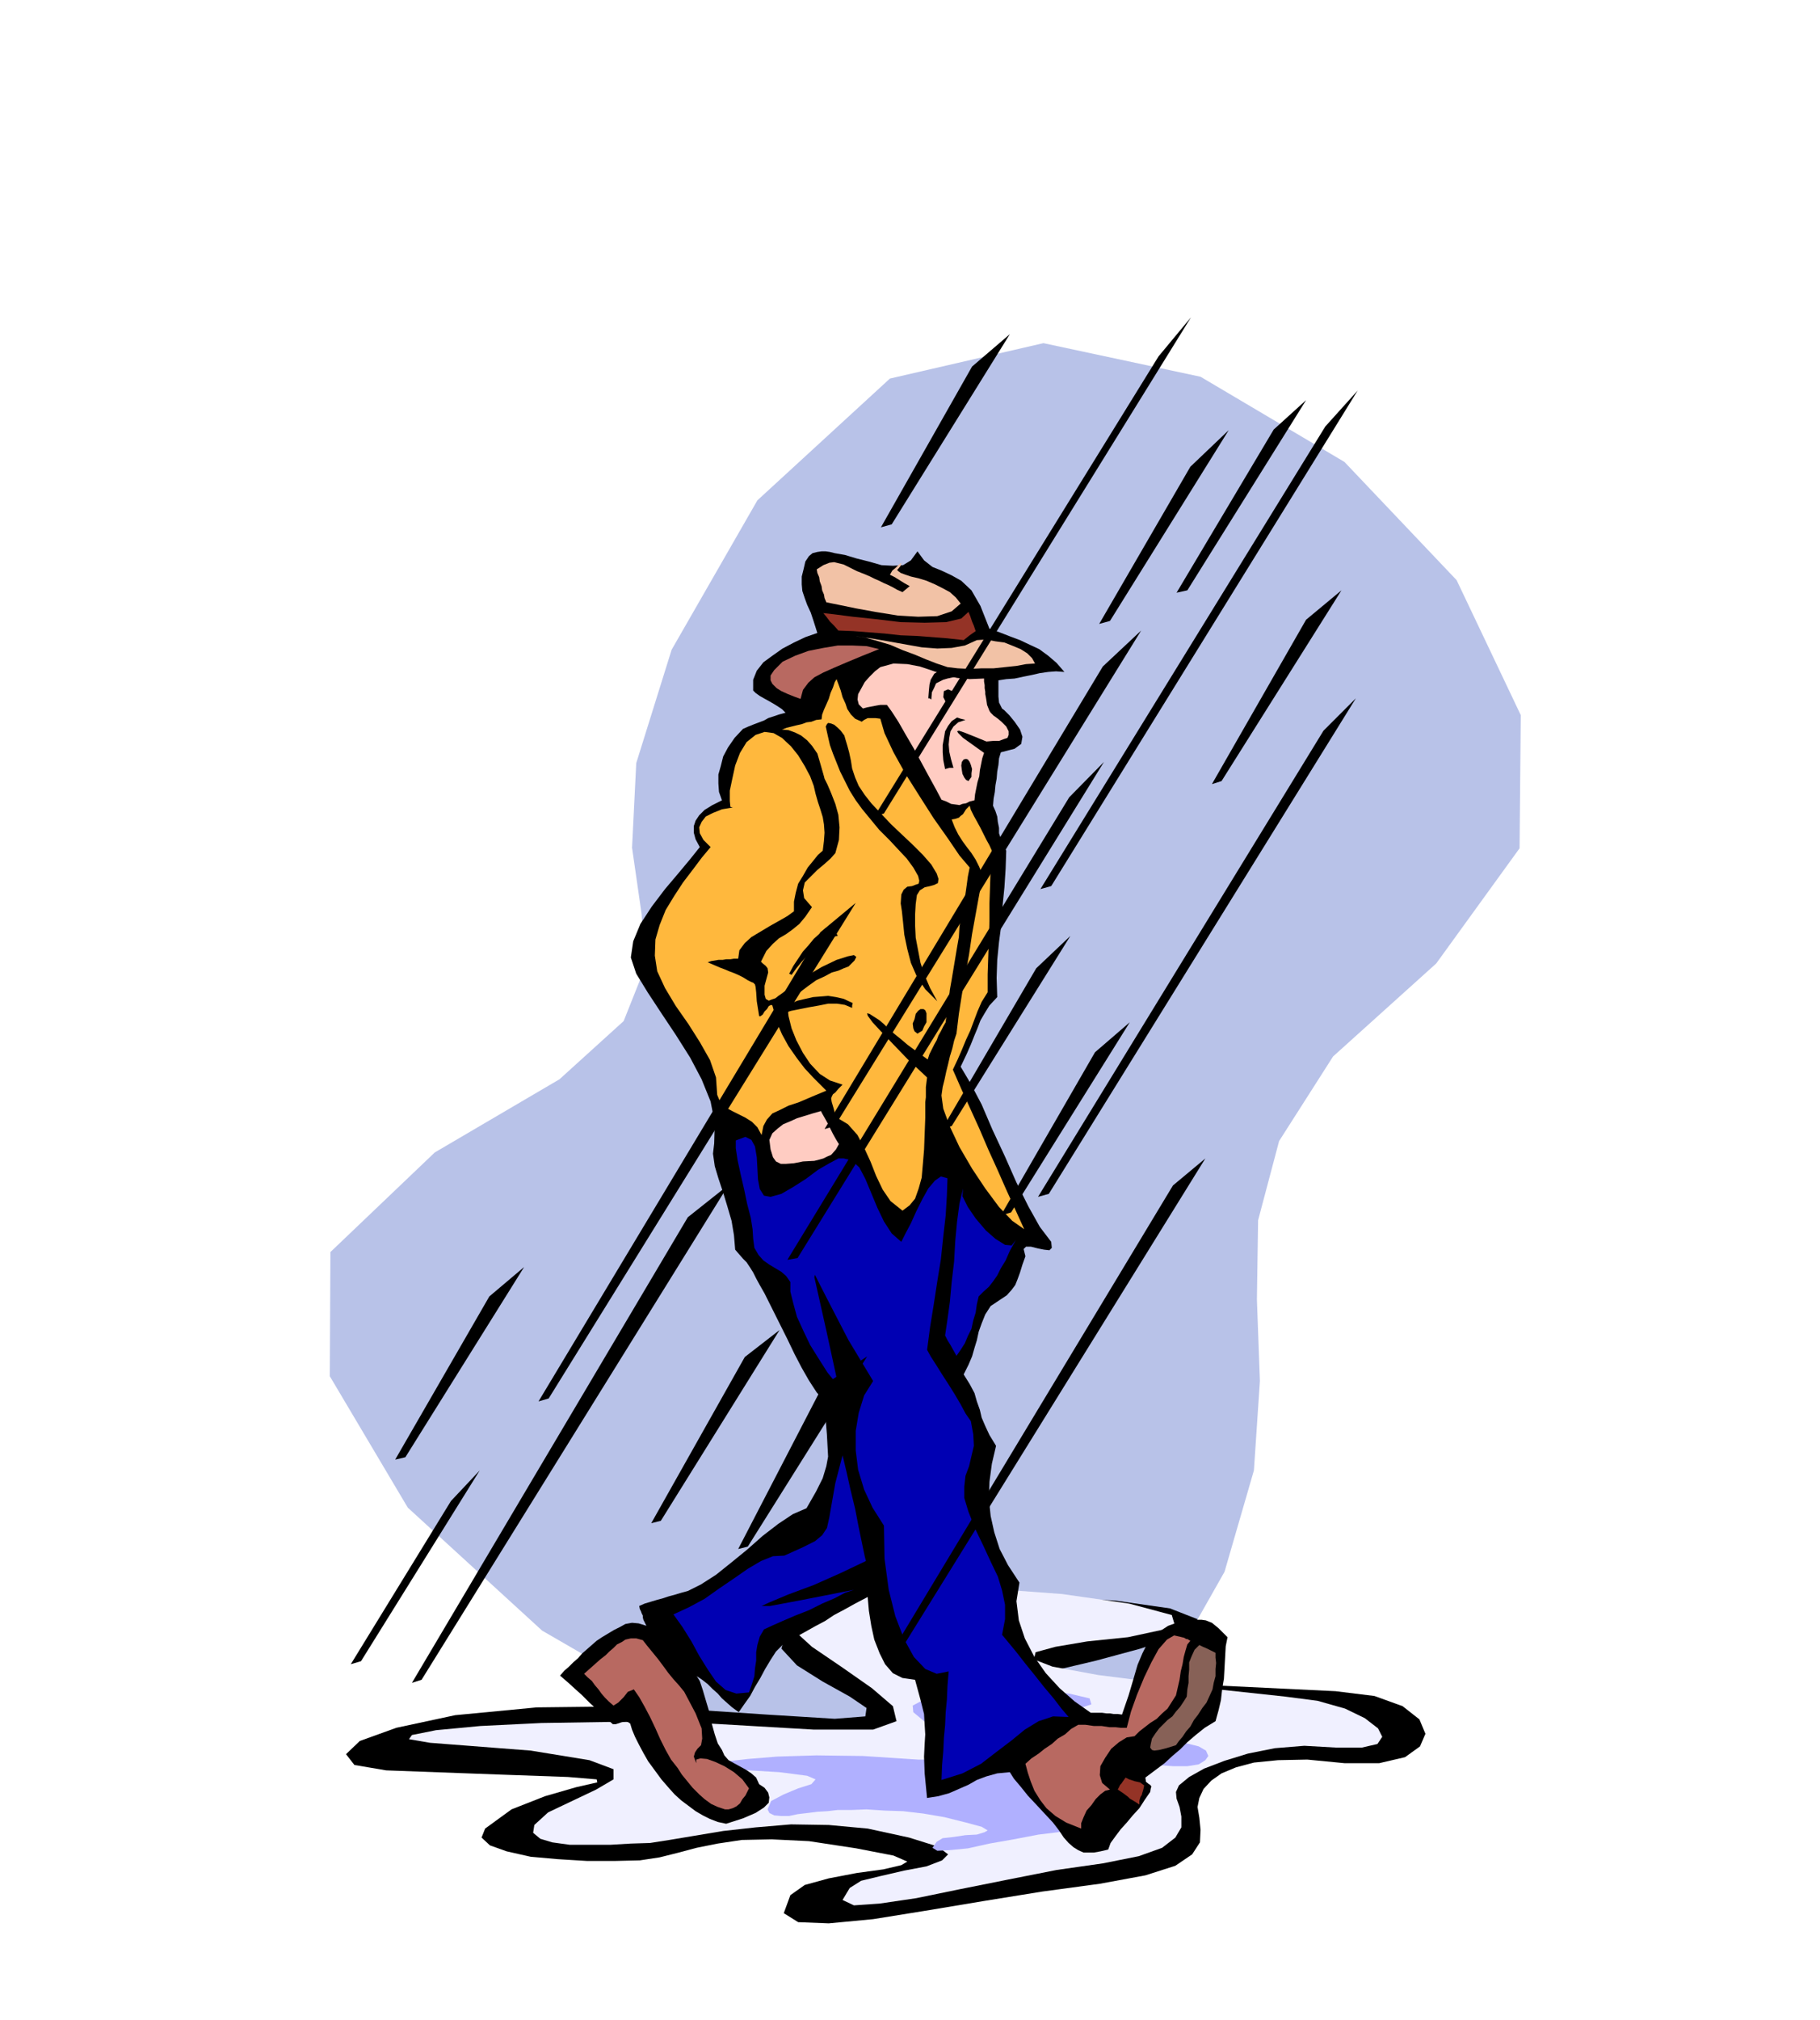
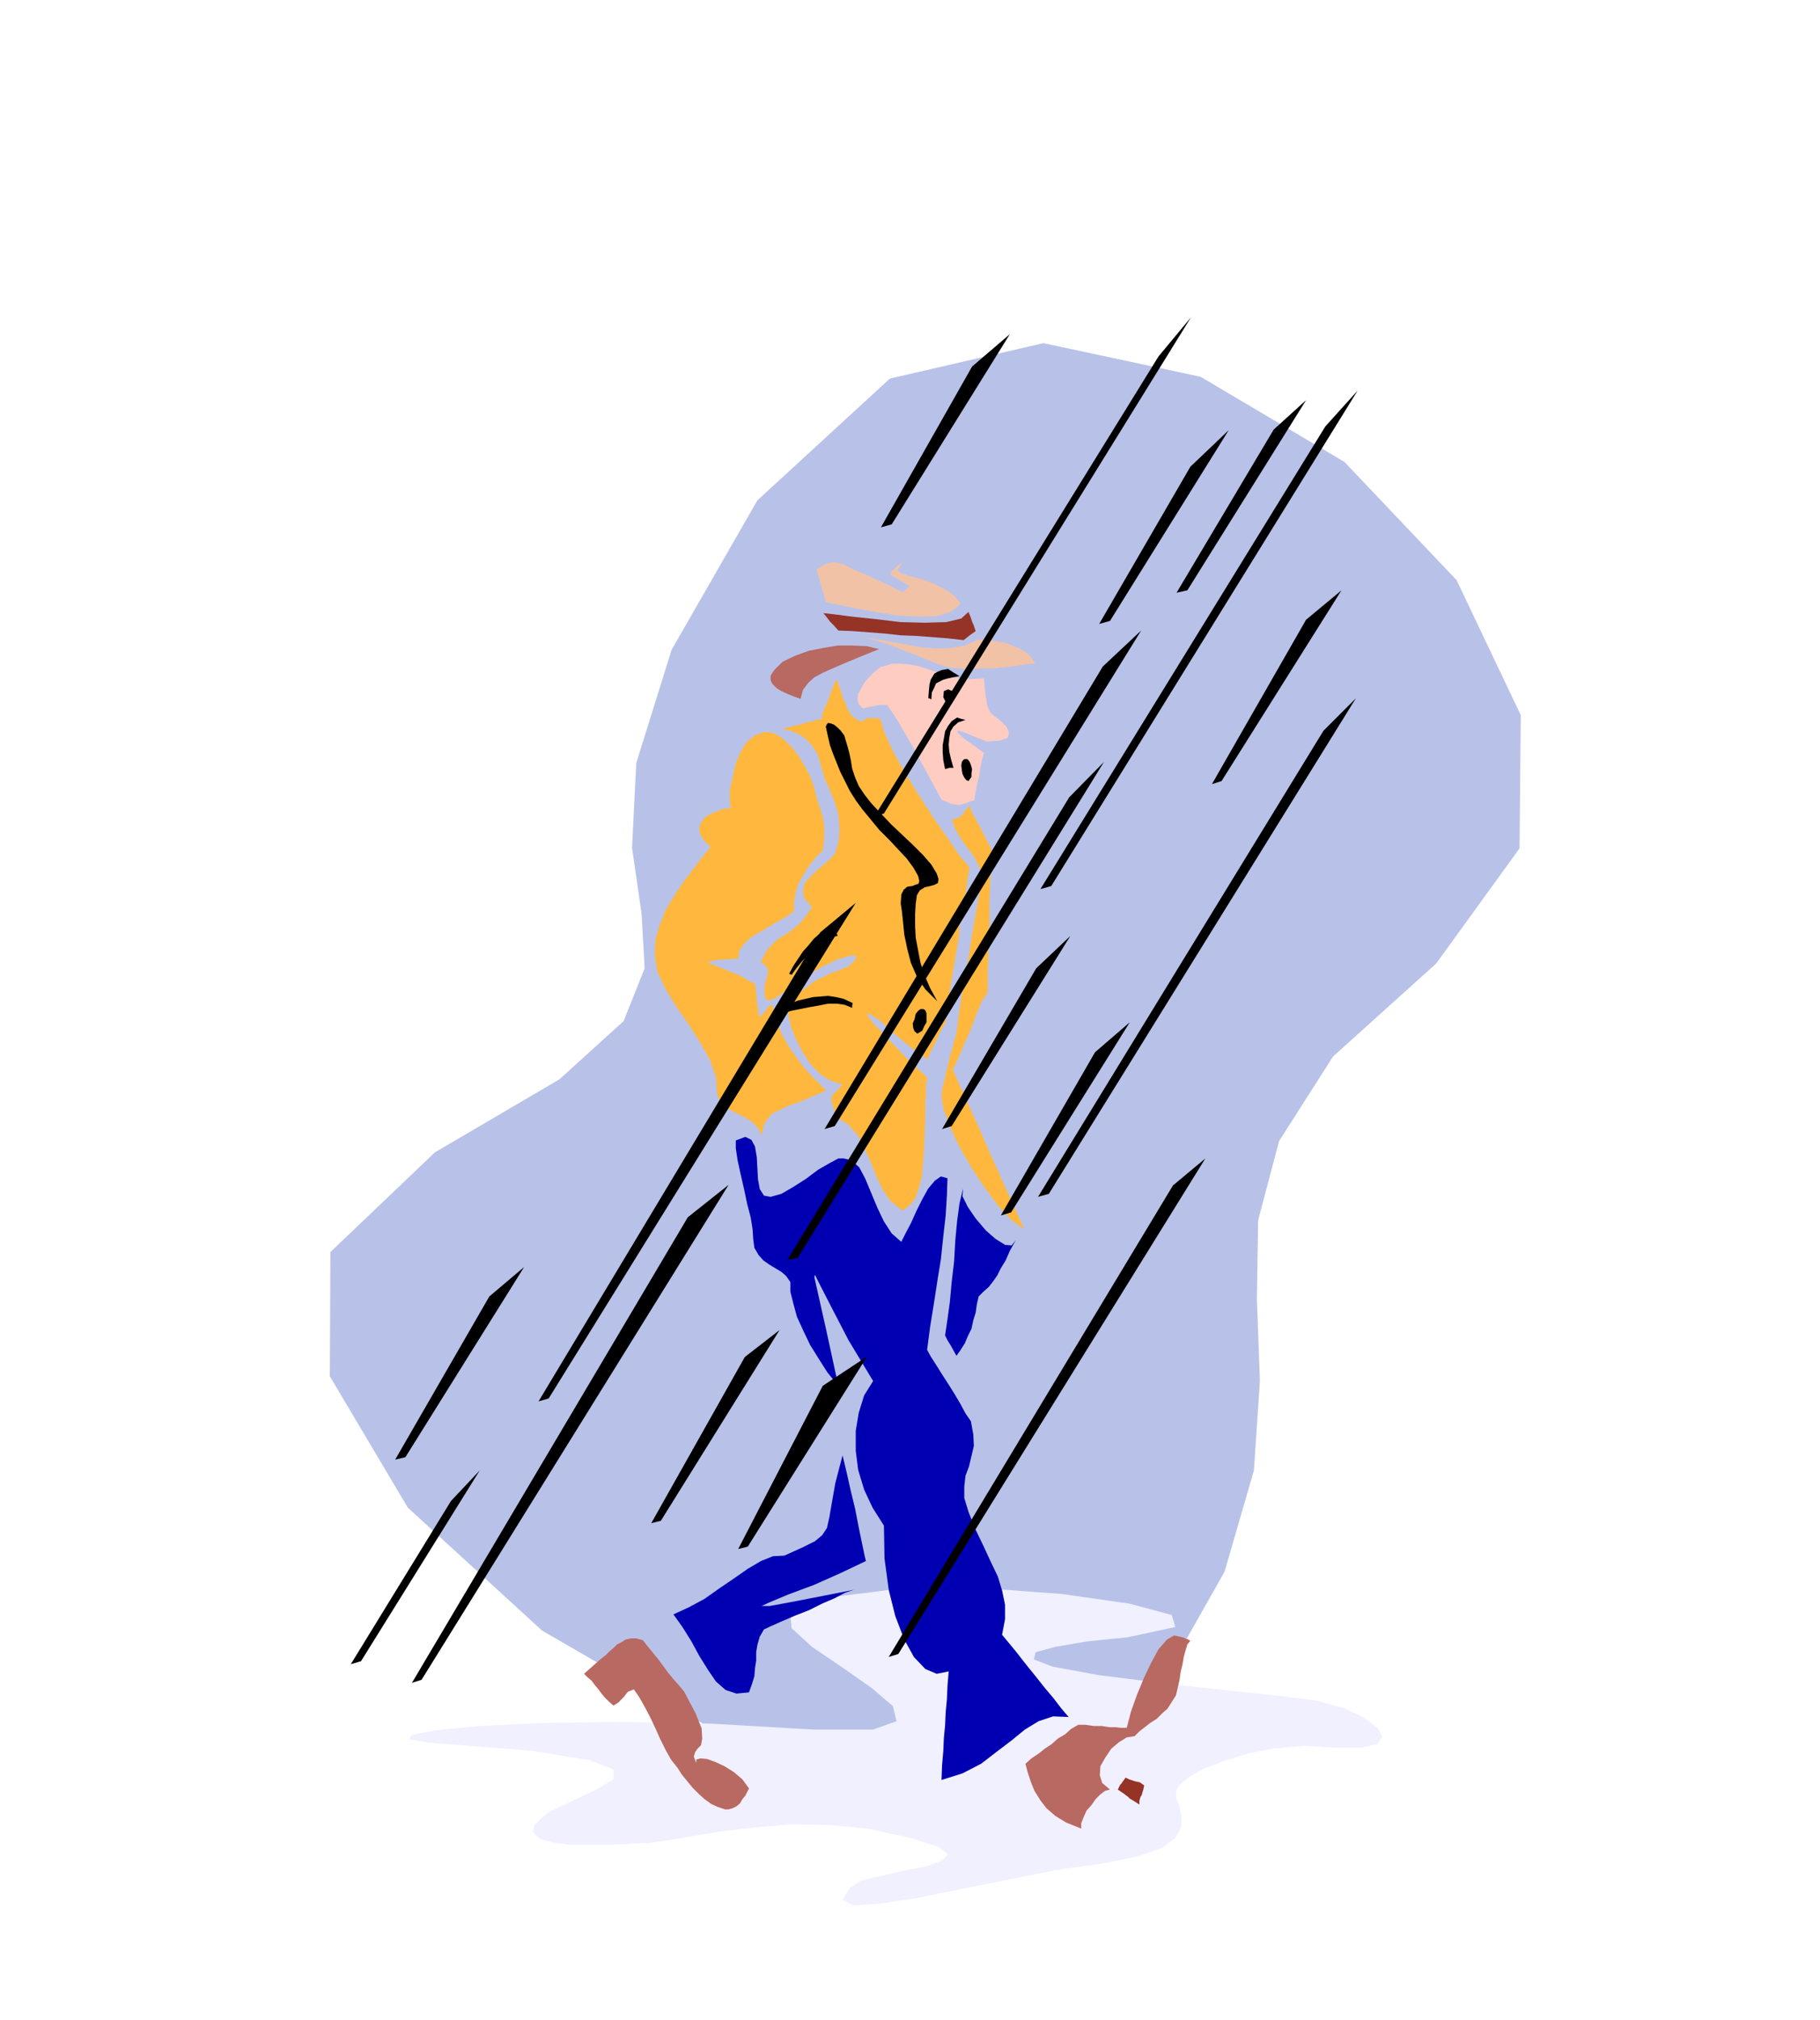
<svg xmlns="http://www.w3.org/2000/svg" width="490.455" height="544" fill-rule="evenodd" stroke-linecap="round" preserveAspectRatio="none" viewBox="0 0 3035 3367">
  <style>.pen1{stroke:none}.brush2{fill:#000}.brush5{fill:#f2c2a6}.brush6{fill:#943326}.brush7{fill:#b86961}.brush8{fill:#ffccc2}.brush9{fill:#ffb83d}.brush10{fill:#0000b3}</style>
  <path d="m1263 834 221-203 256-59 262 56 240 142 187 197 107 225-2 222-139 192-172 155-90 141-35 132-2 132 5 136-10 149-49 169-111 196-199 138-263 11-290-88-275-159-224-205-130-219 1-207 174-166 208-122 107-97 35-88-5-90-16-111 7-141 59-189 143-249z" class="pen1" style="fill:#b8c2e8" />
-   <path d="m1428 3081 62 12 23 10-10 6-30 7-44 6-47 9-40 11-24 17-11 30 24 15 51 2 74-7 87-14 96-16 99-16 96-13 76-14 50-16 28-19 13-20 1-21-2-20-3-18 3-15 7-15 13-14 17-12 24-10 30-8 40-4 49-1 62 6h58l43-10 25-18 9-21-10-24-28-22-47-17-65-8-229-11-147-7-79-6-21-5 22-9 55-13 74-20 82-28 13-21-46-18-91-13-117-6h-131l-126 9-106 20-70 33-7 24 26 28 43 27 45 25 28 19-2 14-51 4-113-7-211-14-173 2-136 13-98 21-61 22-23 22 14 18 53 9 190 7 113 4 48 4 1 5-35 8-52 15-56 22-44 32-6 15 14 13 28 10 40 9 45 4 49 3h46l42-1 33-5 32-8 30-8 35-7 40-6 50-1 62 3 79 12z" class="pen1 brush2" />
  <path d="m1516 3063 48 15 17 13-10 10-26 10-37 7-39 9-33 8-19 12-12 20 19 9 43-3 61-9 73-15 80-16 81-16 77-11 60-12 39-14 22-17 10-17v-18l-3-16-5-14-1-11 5-11 17-14 25-14 34-13 39-12 45-9 49-4 53 3h43l26-6 8-12-7-14-22-17-33-16-46-13-54-7-186-20-126-16-76-14-31-12 3-12 33-9 53-9 68-7 79-17-6-20-71-19-112-16-135-10-135 1-113 14-70 31 2 21 34 31 50 34 50 35 35 30 6 25-39 14h-99l-172-10-152-3-130 2-102 5-74 7-40 8-5 7 35 6 168 13 98 16 40 15v17l-29 17-40 19-40 19-23 21-2 13 12 10 20 6 29 4h68l34-2 32-1 32-5 42-7 48-8 54-6 59-5 63 1 65 6 69 15z" class="pen1" style="fill:#f0f0ff" />
-   <path d="m1611 3038 26 7 10 6-5 3-13 4-19 1-20 3-18 2-10 6-7 10 8 5 20-1 31-3 36-8 40-7 42-8 41-5 31-7 21-9 11-11 5-10-1-12-2-10-4-9v-6l2-6 7-6 9-7 15-6 17-6 21-4 24-2 27 2h24l19-3 11-7 5-7-4-9-12-7-20-5-27-2-104-3-72-4-46-6-22-7-3-8 15-8 26-9 37-6 37-12-3-10-34-8-53-5-64-3-62 4-52 8-30 16 1 11 18 15 24 16 25 17 16 14 1 11-23 6h-53l-92-6-78-1-65 2-49 4-35 4-17 5v4l21 4 84 5 46 6 14 6-7 8-22 7-24 10-21 11-6 14 3 6 8 4 11 1h14l14-3 17-2 16-2 17-1 17-2h23l25-1 30 2 31 1 34 4 35 6 36 9z" class="pen1" style="fill:#b0b0ff" />
-   <path d="m1774 3063 8 9 8 7 8 5 9 4h17l11-2 13-3 4-11 8-11 9-12 10-11 10-12 11-12 9-14 9-13 1-6 1-3-2-3-2-1-5-4-1-7 16-12 16-12 13-12 13-11 12-12 14-12 15-12 18-11 5-18 4-17 2-18 3-18 1-18 1-18 1-18 3-15-15-15-11-9-10-4-7-1h-7l-6 1h-8l-7-1-28 10-20 13-14 15-9 18-8 19-7 24-8 27-11 32-7-1h-7l-6-1h-6l-7-1h-19l-27-19-25-22-23-25-19-27-16-31-10-30-4-32 5-31-19-29-14-27-9-28-6-27-3-29 1-28 4-30 7-30-11-18-7-15-6-14-3-13-5-14-4-14-8-15-10-16 8-16 6-14 4-14 4-13 3-14 5-14 6-15 9-14 15-10 12-8 8-9 6-8 4-10 4-11 4-13 5-14-3-12 4-4h8l12 3 10 2 9 1 4-4-1-10-19-25-19-34-20-40-19-43-21-45-18-42-19-36-16-27 10-21 7-16 6-15 5-12 5-13 7-12 8-13 13-14-1-32 1-30 3-30 4-30 2-31 3-30 2-31 1-30-6-11-3-9-3-9v-9l-2-10-1-9-3-9-4-9 1-12 2-11 1-11 2-11 1-12 2-11 1-11 3-10 23-6 11-8 2-12-4-12-9-13-9-11-8-8-4-3-5-10-1-10v-27l13-2 14-1 14-3 15-3 13-3 14-2 13-1 14 1-13-15-14-12-15-11-15-7-17-8-16-6-18-7-17-6-15-38-15-26-17-16-16-9-17-8-15-6-14-11-11-15-11 15-13 8-17 1-19-1-21-6-20-5-20-6-17-3-8-2-7-1h-7l-7 1-8 2-6 5-6 9-3 13-3 12v13l1 11 4 12 4 11 6 13 5 15 6 19-20 7-19 9-19 10-17 12-15 11-11 14-6 15v18l4 4 7 5 7 4 9 5 7 4 8 5 6 4 6 6-11 3-9 3-9 3-7 4-8 3-8 3-10 4-9 4-14 15-11 16-8 15-4 16-4 14v15l1 14 5 14-16 8-13 8-9 9-6 9-3 9v11l3 11 7 13-16 20-20 24-22 26-22 29-19 29-12 29-4 27 9 27 19 31 23 35 24 36 24 38 19 36 15 37 7 36-1 34-2 17 3 21 6 20 8 24 7 23 7 24 4 24 2 24 6 7 7 8 6 6 6 9 5 8 5 10 6 11 8 14 13 26 13 26 12 24 12 25 12 23 12 21 13 20 16 18-1 28 2 24 1 19 1 18-3 16-6 20-11 22-16 28-23 10-24 16-26 20-26 23-27 22-25 20-25 16-22 11-11 3-10 3-11 3-9 3-11 3-10 3-10 3-9 4 1 5 2 4 1 3 2 4v3l1 4 2 4 3 6-13-4-11-1-11 2-9 5-10 5-10 6-10 6-9 6-8 7-8 7-8 7-7 8-8 7-7 7-8 7-7 8 15 13 12 11 9 8 8 8 6 6 10 9 11 11 17 15h5l9-3 9-2 6 4 3 10 5 12 6 12 8 15 8 14 11 15 11 15 13 15 9 10 11 10 12 9 12 9 12 7 12 6 13 5 14 3 28-9 21-9 14-9 8-8 1-9-2-8-6-8-9-6-5-11-8-7-9-6-9-5-11-6-9-5-7-8-4-9-7-11-5-15-5-18-4-19-6-20-5-17-5-15-5-8 9 6 9 7 8 8 9 8 7 8 9 8 8 7 11 8 9-13 10-14 8-15 9-15 8-15 9-15 9-14 11-11 20-12 18-10 16-9 17-9 15-10 17-9 18-10 21-11 2 23 4 25 5 23 9 23 9 18 13 15 16 8 21 3 9 33 6 24 1 18 1 16-1 16-1 21 1 28 4 41 19-3 18-5 16-7 16-7 14-8 16-6 18-5 21-2 7 11 11 13 12 15 15 16 13 14 14 15 10 13 8 12z" class="pen1 brush2" />
  <path d="m1423 1060 21 3 21 6 20 6 21 9 19 7 19 8 18 7 18 6 17 2 20 1 20-1h20l19-2 19-2 16-3 15-1-5-9-8-8-11-7-12-5-15-6-15-2-16-3-15 1-20 9-22 4-24 1-26-2-28-5-28-5-29-5-29-4z" class="pen1 brush5" />
  <path d="m1627 1052-10 7-10 8-27-3-26-2-26-2-26-1-27-3-26-2-26-2-25-1-7-8-7-7-6-8-5-6 18 2 31 4 38 4 42 5 40 1 36-1 25-6 12-11 3 7 3 9 3 7 3 9z" class="pen1 brush6" />
  <path d="m1602 1006-8-10-10-9-13-7-12-6-14-6-13-4-13-3-9-3-8-3-4-3-2-2 2-2 4-5 1-5-5 4-5 5-5 4-4 7 8 4 8 5 8 5 9 5-6 5-6 5-9-4-7-4-8-4-7-3-8-4-7-3-8-4-7-3-15-6-12-6-10-5-8-2-8-2-8 1-10 4-11 7 1 6 3 7 1 7 3 8 1 7 3 7 1 6 3 7 20 4 29 6 33 6 37 6 34 2 32-1 24-8 15-13z" class="pen1 brush5" />
  <path d="m1466 1082-21-5-23-1h-25l-24 4-25 5-22 8-21 10-14 14-6 9v8l3 6 7 7 8 5 11 5 10 4 11 4 4-15 9-12 10-9 15-8 18-8 21-9 24-10 30-12z" class="pen1 brush7" />
  <path d="m1468 1112-9 7-9 9-8 9-6 11-5 9-1 9 2 8 7 7 7-2 11-2 5-1 6-1h11l8 11 11 17 12 21 14 24 13 24 13 24 11 20 9 17 8 3 8 4 7 1 7 1 5-2 6-1 6-3 8-2 1-10 2-10 2-10 3-10 1-10 2-10 2-10 3-9-21-15-14-10-8-8-2-3 3-1 9 3 15 6 22 9 11-1h10l8-3 6-2 2-5v-6l-4-8-8-8-6-5-4-3-3-2-2-2-3-3-2-3-2-5-2-5-1-7-1-6-1-5v-4l-1-6v-5l-1-6v-5l-24 1-21-2-21-5-20-7-21-7-21-4-23-1-22 6z" class="pen1 brush8" />
  <path d="m1395 1132 3 8 4 11 3 11 5 11 3 9 6 9 7 7 11 5 4-3 4-2 2-1h13l8 1 7 24 15 32 20 36 24 38 23 36 24 34 19 28 17 20-3 15-2 15-2 14-2 14-3 12-3 14-2 15-1 17-3 17-3 18-3 18-3 18-3 17-2 18-3 18-2 18-4 7-4 8-4 7-3 8-4 7-4 8-4 8-3 9-18-13-15-11-13-11-10-8-10-9-7-7-7-6-6-4-11-7-4-1 1 4 8 11 13 14 20 21 25 26 33 31-1 8-1 8v17l-1 8v26l-1 26-1 27-2 24-2 23-5 18-6 17-9 11-12 9-20-16-13-19-11-23-9-23-11-24-11-21-16-18-20-12-4-15-3-10-1-6 1-3 2-4 4-3 5-6 7-7-21-7-17-11-16-17-12-18-11-21-8-20-5-20-2-17 17-20 17-13 14-10 15-7 11-6 11-3 9-4 8-3 10-10 3-6-4-3-10 2-19 6-25 12-32 19-37 27-3 2-5 4-6 2-5 2-5-3-2-7v-15l6-22-1-7-3-4-5-4-3-3 9-18 11-12 10-9 12-7 11-8 11-9 10-12 11-16-13-15-2-13 3-13 10-10 11-11 12-10 10-9 8-9 6-22 1-21-2-21-5-18-7-18-6-14-5-10-1-4-6-21-5-17-9-13-8-9-10-8-10-5-11-4-11-1 8-3 8-2 8-2 9-2 8-3 8-1 8-3 9-1 1-8 3-8 4-9 4-9 3-10 4-9 3-9 3-5z" class="pen1 brush9" />
  <path d="m1617 1343 2 7 5 10 5 9 6 11 5 10 5 10 5 9 4 9-2 29-1 30-1 29v30l-1 29-1 30-1 29v30l-10 16-7 16-6 16-6 16-7 15-7 17-7 16-8 17 14 32 15 33 15 33 15 35 15 33 15 34 15 33 15 33-20-14-22-23-23-31-22-33-21-36-16-34-11-30-3-22 2-14 3-12 3-14 3-12 3-13 4-13 3-13 4-12 4-33 5-32 6-34 6-33 5-34 6-33 6-33 6-31-6-15-6-12-7-11-7-9-8-11-7-11-6-12-5-13 6-1 6-2 3-3 4-3 5-8 6-6zm-357-118 15-5 15 2 14 8 15 14 12 15 11 18 9 17 6 16 3 13 4 14 4 12 4 13 2 12 1 14-1 14-2 16-8 7-8 10-9 11-8 14-8 13-4 15-3 15v16l-11 8-14 8-16 9-15 9-15 9-11 10-9 12-2 14h-7l-6 1h-7l-6 1h-7l-6 1-6 1-6 2 7 3 7 3 7 3 8 3 7 3 8 3 7 3 8 4 8 5 6 3 3 1 3 3 1 4 1 9 1 15 4 25h2l4-3 3-5 4-4 3-5 4-2 2 1 2 7 5 20 9 21 11 20 14 20 13 17 14 15 12 12 10 10-24 10-21 9-18 6-14 7-13 6-9 10-6 11-3 15-7-13-9-9-11-7-10-5-12-6-11-6-9-9-5-12-2-29-10-29-17-30-19-30-21-30-18-30-13-28-4-26 1-27 7-24 10-25 14-23 15-23 16-21 15-20 15-18-12-12-6-11-1-10 4-9 7-9 12-6 15-6 18-3-4-1-1-10v-17l4-19 5-23 8-21 11-18 15-12z" class="pen1 brush9" />
-   <path d="m1369 1852-14 4-13 4-13 4-11 5-12 5-9 7-9 8-5 11 2 16 4 13 5 7 8 4h9l13-1 15-3 19-1 8-2 7-2 6-3 7-3 8-9 5-9-2-3-3-5-5-9-4-8-5-10-5-9-4-7-2-4z" class="pen1 brush8" />
  <path d="m1503 2070 7-14 9-17 9-20 10-20 10-18 11-13 10-7 11 3-1 29-2 33-4 35-4 38-6 37-6 39-6 37-5 38 6 11 9 14 10 16 11 17 10 16 10 17 8 15 9 13 4 22 1 19-4 17-4 17-6 16-2 18v19l7 23 12 30 13 27 12 26 12 25 7 23 5 24v24l-5 26 10 12 14 17 14 18 17 21 15 19 16 19 13 17 12 14-26-1-24 8-23 14-22 18-25 19-26 20-31 16-35 11 1-25 2-23 1-22 2-21 1-22 2-21 1-23 2-24-20 4-19-8-19-20-16-29-15-39-11-44-7-52-1-55-19-30-14-30-10-33-4-32v-33l5-30 9-29 15-24-41-68-28-54-19-37-9-18-1 4 7 31 13 58 20 92-18-22-14-22-15-24-11-23-11-24-6-22-5-20v-16l-7-10-8-7-10-6-10-6-10-7-8-9-7-12-2-15-1-16-3-19-6-23-5-24-6-26-5-23-3-20v-13l16-6 10 5 6 11 3 18 1 18 1 19 3 16 7 11 11 2 18-5 19-11 22-14 20-15 19-11 15-8h9l13 3 13 12 10 19 10 24 10 24 11 23 13 20 16 14z" class="pen1 brush10" />
  <path d="m1694 2067-10 18-7 16-8 13-6 12-7 10-7 9-9 8-8 8-3 13-2 14-4 13-3 14-6 12-5 12-7 11-7 10-5-9-5-9-5-8-4-8 4-27 4-29 3-33 4-34 2-35 3-32 4-30 6-25-1 13 9 18 13 19 17 20 16 14 16 10 11 1 7-9zm-289 359-12 46-6 34-4 23-4 18-8 12-12 10-20 10-31 14-19 1-20 8-22 13-23 16-25 17-24 17-26 14-26 12 15 21 15 24 13 24 15 24 13 19 16 14 18 6 21-2 5-14 4-13 1-13 2-13v-14l2-12 4-14 7-12 13-6 18-8 21-9 23-9 22-11 21-9 17-9 15-5-92 18-48 9h-14l13-6 31-13 43-16 45-20 42-20-2-8-4-19-6-29-6-31-8-33-6-27-5-21-2-8z" class="pen1 brush10" />
  <path d="m1985 2735-5 6-3 10-3 11-2 12-3 12-2 14-3 13-3 13-7 11-7 11-9 8-9 9-11 7-9 7-9 7-8 8-13 2-13 8-13 11-10 15-8 14-1 15 4 13 13 11-8 2-8 6-8 8-7 10-8 9-5 11-4 10v9l-25-10-18-11-15-13-10-13-10-16-6-15-5-15-4-15 10-9 12-8 10-8 12-8 10-9 12-7 10-9 12-7h12l14 2h13l13 2h10l9 1h10l7-27 10-28 12-29 12-25 12-22 14-16 12-7 13 3 4 1 3 2h2l5 3zm-913-1 7 9 9 11 9 11 9 12 8 11 9 11 9 10 9 11 19 36 10 25 1 17-2 11-6 6-4 6-2 7 4 11v-6l7-2 11 1 14 5 15 7 16 10 14 12 11 15-3 6-3 6-5 6-4 7-6 5-6 3-7 2h-6l-12-4-11-5-11-8-9-8-11-11-9-11-9-11-7-11-11-14-9-16-9-18-8-18-9-19-9-17-9-16-9-13-10 4-7 9-9 9-8 5-8-7-6-6-6-7-5-7-6-7-5-7-7-6-6-6 9-8 9-8 9-8 9-7 6-6 7-6 6-6 8-4 6-4 9-2h9l11 3z" class="pen1 brush7" />
  <path d="m1900 3008-6-4-5-3-5-3-3-3-8-6-9-6 4-8 2-2 2-3 5-7 6 3 9 3 9 2 7 5-1 5-1 4-1 3-1 4-2 3-1 3-1 4v6z" class="pen1 brush6" />
-   <path d="m1927 2889-6 9-2 9-1 6 3 4 4 1 8-1 12-3 16-5 5-7 6-7 6-9 7-8 6-11 7-9 7-11 7-9 5-11 5-11 2-11 3-11v-12l1-10-1-9v-8l-8-4-6-3-7-3-6-3-8 8-5 11-4 10v12l-1 11v11l-2 11-1 12-5 8-6 9-7 8-6 8-8 6-7 7-7 7-6 8z" class="pen1" style="fill:#876157" />
  <path d="m1563 1669-20-20-14-21-10-23-6-23-5-24-2-20-2-19-2-13 1-15 4-8 6-5 8-1 5-2 6-2 1-5-2-8-8-14-11-15-15-16-14-15-17-17-14-17-14-17-11-15-10-16-8-16-8-16-6-15-6-15-5-14-3-13-2-9-2-9 2-4 2-2 5 1 5 2 6 5 5 5 6 8 2 7 3 10 3 11 3 14 2 13 5 15 6 14 10 15 11 14 16 17 17 18 19 18 17 16 17 17 14 16 9 15 3 9-1 7-6 3-7 2-9 2-8 5-5 8-2 15-1 17v19l1 20 4 21 4 21 7 21 9 21 12 22zm47-469-12 4-8 7-5 8-2 11-1 11 1 12 3 13 4 14h-7l-7 2-3-15-1-13v-12l2-11 2-12 5-9 6-8 9-6 6 2 8 2zm-10-73-11 2-9 2-7 2-6 3-6 3-3 7-4 8-1 12-3-2h-2l1-13 1-10 2-8 3-5 3-5 5-3 7-3 11-2 3 2 6 4 5 3 5 3zm-19 22 7 3 4 8-3 8-5 4-7-2-4-8 1-10 7-3zm30 116 3 1 3 4 2 5 2 7-1 7v6l-3 4-2 3-4-2-3-4-3-6-1-6-1-8 1-6 3-4 4-1zm-71 417 3 2 2 5v15l-4 7-3 7-5 3-3 2-5-4-2-5-1-8 3-7 2-9 4-5 4-3h5zm-143-122-12 2-10 6-11 7-9 9-9 9-9 10-9 11-8 11-2-1-2-1 7-13 8-12 8-12 9-10 9-11 10-9 10-9 12-7 1 4 3 5 1 5 3 6zm24 120-12-5-13-2h-15l-15 3-17 3-15 3-15 3-13 4v-5l5-3 5-5 2-3 12-5 13-3 13-3 13-1 12-1 13 2 13 3 15 7-1 4v4z" class="pen1 brush2" />
  <path d="m1839 1111-464 771 17-5 511-826-64 60zm339-78-157 274 16-5 200-318-59 49zm-54-317-162 272 18-4 198-317-54 49zm-139 62-152 262 18-5 198-318-64 61zm-364-167-152 268 18-5 197-317-63 54zM816 2161l-157 272 17-4 198-317-58 49zm-64 341-167 272 17-5 198-318-48 51zm490-240-156 277 16-4 198-318-58 45zm130 48-141 272 16-4 199-317-74 49zm356-696-157 268 16-5 198-317-57 54zm98 140-157 272 17-5 198-317-58 50zm-43-425-470 771 17-3 511-827-58 59zm149-735-474 767 16-5 512-827-54 65zm278 117-475 771 18-5 511-826-54 60zm-3 507-476 777 18-5 512-826-54 54zm-839 336-470 782 17-5 512-826-59 49zm588 422-474 786 16-5 512-826-54 45zm-809 53-460 776 16-5 512-825-68 54z" class="pen1 brush2" />
</svg>